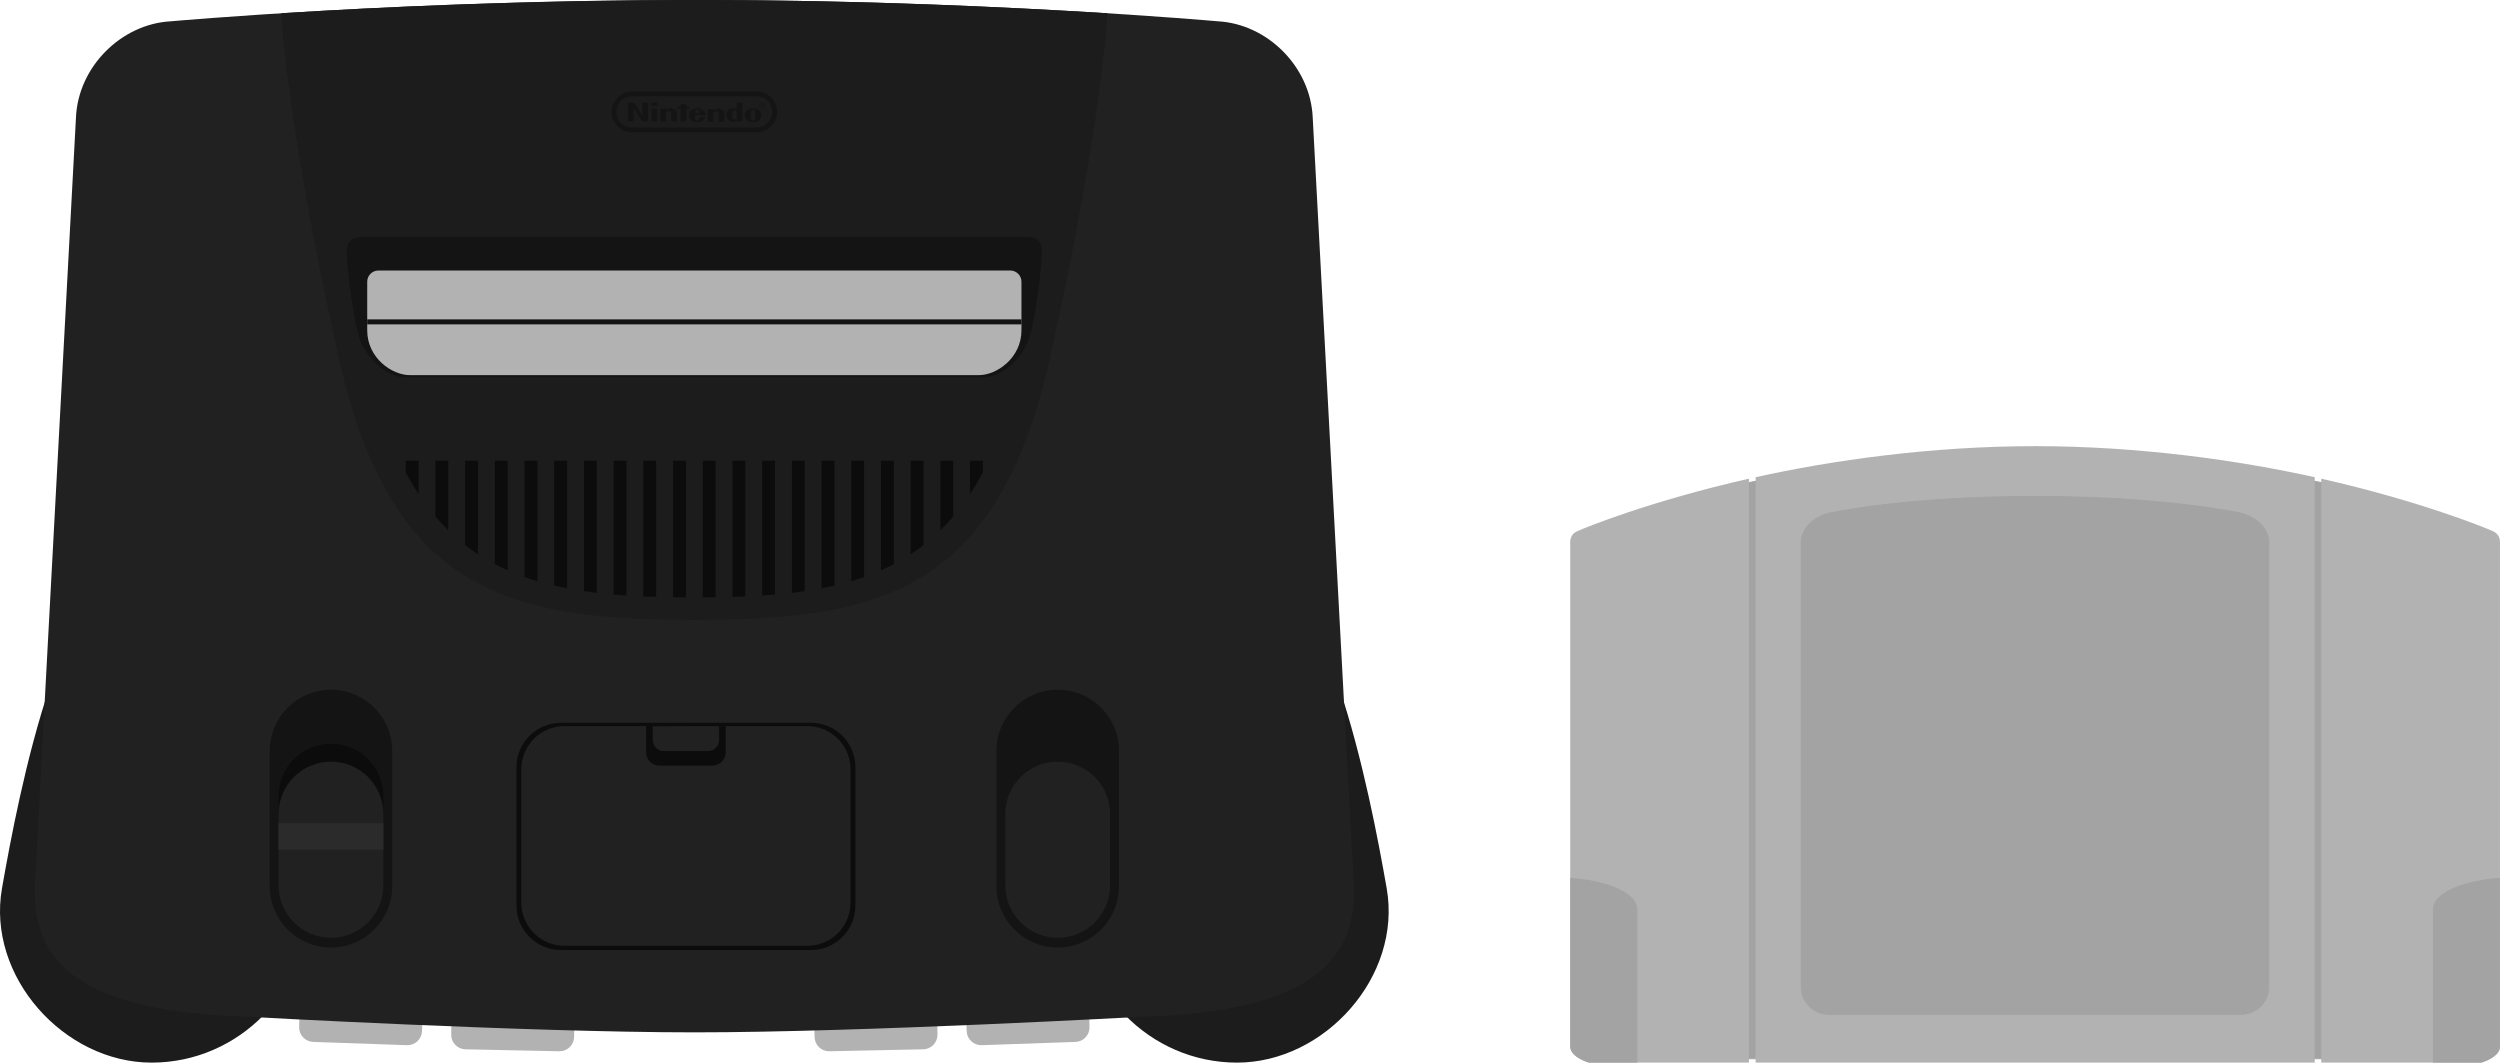
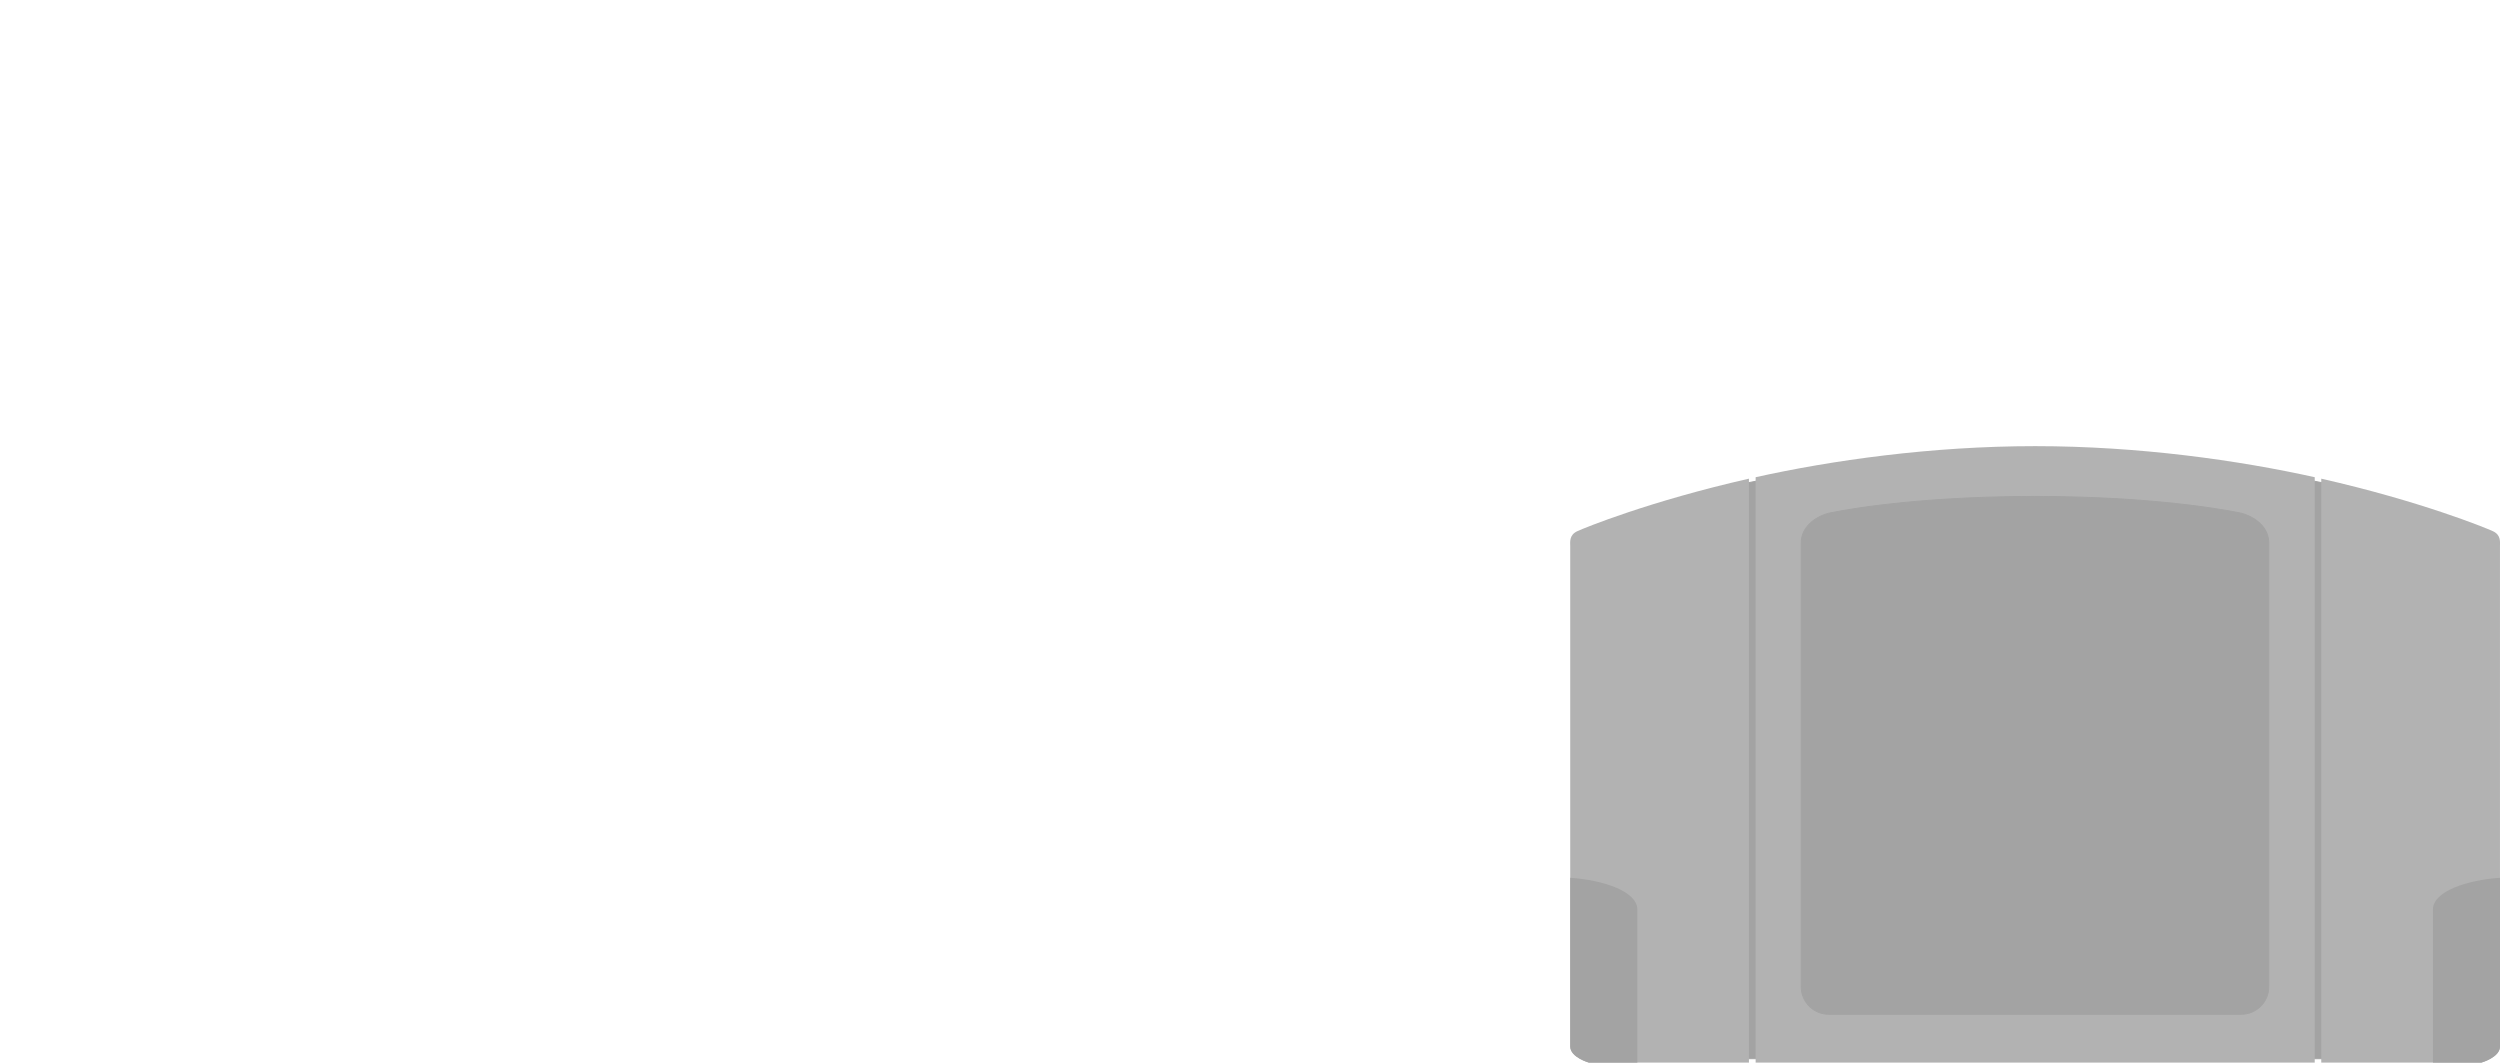
<svg xmlns="http://www.w3.org/2000/svg" xmlns:ns1="http://www.inkscape.org/namespaces/inkscape" xmlns:ns2="http://sodipodi.sourceforge.net/DTD/sodipodi-0.dtd" viewBox="0 0 585.16 248.72" height="248.72" width="585.16" xml:space="preserve" version="1.1" id="svg2" ns1:version="0.91 r13725" ns2:docname="consolegame.svg">
  <ns2:namedview pagecolor="#ffffff" bordercolor="#666666" borderopacity="1" objecttolerance="10" gridtolerance="10" guidetolerance="10" ns1:pageopacity="0" ns1:pageshadow="2" ns1:window-width="1920" ns1:window-height="1027" id="namedview122" showgrid="false" fit-margin-top="0" fit-margin-left="0" fit-margin-right="0" fit-margin-bottom="0" ns1:zoom="0.94885815" ns1:cx="162.51875" ns1:cy="124.36" ns1:window-x="-8" ns1:window-y="-8" ns1:window-maximized="1" ns1:current-layer="svg2" />
  <defs id="defs6">
    <clipPath id="clipPath16" clipPathUnits="userSpaceOnUse">
-       <path id="path18" d="m 0,198.976 260.03,0 L 260.03,0 0,0 0,198.976 Z" ns1:connector-curvature="0" />
-     </clipPath>
+       </clipPath>
    <clipPath clipPathUnits="userSpaceOnUse" id="clipPath16-0">
      <path d="m 0,110.4 166.527,0 0,-110.4 L 0,0 0,110.4 Z" id="path18-1" ns1:connector-curvature="0" />
    </clipPath>
  </defs>
  <g transform="matrix(1.25,0,0,-1.25,0,248.72)" id="g10">
    <g id="g12">
      <g clip-path="url(#clipPath16)" id="g14">
        <g transform="translate(201.975,30.364)" id="g20">
          <path id="path22" style="fill:#1c1c1c;fill-opacity:1;fill-rule:nonzero;stroke:none" d="m 0,0 c 0,16.77 13.281,65.135 29.664,65.135 16.384,0 24.977,-45.546 28.02,-62.862 C 60.586,-14.243 46.048,-30.364 29.664,-30.364 13.281,-30.364 0,-16.77 0,0" ns1:connector-curvature="0" />
        </g>
        <g transform="translate(58.056,30.364)" id="g24">
          <path id="path26" style="fill:#1c1c1c;fill-opacity:1;fill-rule:nonzero;stroke:none" d="m 0,0 c 0,16.77 -13.281,65.135 -29.664,65.135 -16.384,0 -24.976,-45.546 -28.02,-62.862 -2.902,-16.516 11.636,-32.637 28.02,-32.637 C -13.281,-30.364 0,-16.77 0,0" ns1:connector-curvature="0" />
        </g>
        <g transform="translate(78.812,5.905)" id="g28">
          <path id="path30" style="fill:#b2b2b2;fill-opacity:1;fill-rule:nonzero;stroke:none" d="m 0,0 c -0.048,-1.391 -1.215,-2.479 -2.604,-2.43 l -17.554,0.61 c -1.391,0.049 -2.478,1.214 -2.43,2.603 l 0.174,5.035 c 0.049,1.391 1.215,2.479 2.605,2.43 L -2.255,7.639 C -0.865,7.59 0.223,6.424 0.174,5.034 L 0,0 Z" ns1:connector-curvature="0" />
        </g>
        <g transform="translate(78.812,5.905)" id="g32">
          <path id="path34" style="fill:none;stroke:#b2b2b2;stroke-width:0.42;stroke-linecap:butt;stroke-linejoin:miter;stroke-miterlimit:10;stroke-dasharray:none;stroke-opacity:1" d="m 0,0 c -0.048,-1.391 -1.215,-2.479 -2.604,-2.43 l -17.554,0.61 c -1.391,0.049 -2.478,1.214 -2.43,2.603 l 0.174,5.035 c 0.049,1.391 1.215,2.479 2.605,2.43 L -2.255,7.639 C -0.865,7.59 0.223,6.424 0.174,5.034 L 0,0 Z" ns1:connector-curvature="0" />
        </g>
        <g transform="translate(107.291,4.8)" id="g36">
          <path id="path38" style="fill:#b2b2b2;fill-opacity:1;fill-rule:nonzero;stroke:none" d="m 0,0 c -0.029,-1.391 -1.18,-2.494 -2.571,-2.465 l -17.56,0.367 c -1.391,0.03 -2.495,1.18 -2.466,2.572 l 0.106,5.036 c 0.029,1.39 1.18,2.494 2.571,2.466 L -2.36,7.607 C -0.969,7.578 0.135,6.428 0.105,5.037 L 0,0 Z" ns1:connector-curvature="0" />
        </g>
        <g transform="translate(107.291,4.8)" id="g40">
          <path id="path42" style="fill:none;stroke:#b2b2b2;stroke-width:0.42;stroke-linecap:butt;stroke-linejoin:miter;stroke-miterlimit:10;stroke-dasharray:none;stroke-opacity:1" d="m 0,0 c -0.029,-1.391 -1.18,-2.494 -2.571,-2.465 l -17.56,0.367 c -1.391,0.03 -2.495,1.18 -2.466,2.572 l 0.106,5.036 c 0.029,1.39 1.18,2.494 2.571,2.466 L -2.36,7.607 C -0.969,7.578 0.135,6.428 0.105,5.037 L 0,0 Z" ns1:connector-curvature="0" />
        </g>
        <g transform="translate(181.219,5.905)" id="g44">
          <path id="path46" style="fill:#b2b2b2;fill-opacity:1;fill-rule:nonzero;stroke:none" d="m 0,0 c 0.048,-1.391 1.214,-2.479 2.605,-2.43 l 17.553,0.61 c 1.39,0.049 2.479,1.214 2.43,2.603 l -0.175,5.035 c -0.048,1.391 -1.214,2.479 -2.605,2.43 L 2.255,7.639 C 0.865,7.59 -0.224,6.424 -0.175,5.034 L 0,0 Z" ns1:connector-curvature="0" />
        </g>
        <g transform="translate(181.219,5.905)" id="g48">
          <path id="path50" style="fill:none;stroke:#b2b2b2;stroke-width:0.42;stroke-linecap:butt;stroke-linejoin:miter;stroke-miterlimit:10;stroke-dasharray:none;stroke-opacity:1" d="m 0,0 c 0.048,-1.391 1.214,-2.479 2.605,-2.43 l 17.553,0.61 c 1.39,0.049 2.479,1.214 2.43,2.603 l -0.175,5.035 c -0.048,1.391 -1.214,2.479 -2.605,2.43 L 2.255,7.639 C 0.865,7.59 -0.224,6.424 -0.175,5.034 L 0,0 Z" ns1:connector-curvature="0" />
        </g>
        <g transform="translate(152.739,4.8)" id="g52">
          <path id="path54" style="fill:#b2b2b2;fill-opacity:1;fill-rule:nonzero;stroke:none" d="m 0,0 c 0.029,-1.391 1.18,-2.494 2.571,-2.465 l 17.56,0.367 c 1.391,0.03 2.495,1.18 2.466,2.572 L 22.491,5.51 C 22.463,6.9 21.311,8.004 19.92,7.976 L 2.36,7.607 C 0.969,7.578 -0.134,6.428 -0.105,5.037 L 0,0 Z" ns1:connector-curvature="0" />
        </g>
        <g transform="translate(152.739,4.8)" id="g56">
          <path id="path58" style="fill:none;stroke:#b2b2b2;stroke-width:0.42;stroke-linecap:butt;stroke-linejoin:miter;stroke-miterlimit:10;stroke-dasharray:none;stroke-opacity:1" d="m 0,0 c 0.029,-1.391 1.18,-2.494 2.571,-2.465 l 17.56,0.367 c 1.391,0.03 2.495,1.18 2.466,2.572 L 22.491,5.51 C 22.463,6.9 21.311,8.004 19.92,7.976 L 2.36,7.607 C 0.969,7.578 -0.134,6.428 -0.105,5.037 L 0,0 Z" ns1:connector-curvature="0" />
        </g>
        <g transform="translate(130.016,198.976)" id="g60">
          <path id="path62" style="fill:#212121;fill-opacity:1;fill-rule:nonzero;stroke:none" d="m 0,0 c 53.592,0 98.018,-3.988 98.018,-3.988 9.306,-0.49 17.352,-8.535 17.772,-17.981 l 7.695,-143.845 c 0.561,-14.413 -8.535,-23.579 -39.459,-24.557 0,0 -52.788,-2.94 -84.026,-2.94 -31.238,0 -84.027,2.94 -84.027,2.94 -30.924,0.978 -40.018,10.144 -39.459,24.557 l 7.696,143.845 c 0.42,9.446 8.466,17.491 17.771,17.981 0,0 44.427,3.988 98.019,3.988" ns1:connector-curvature="0" />
        </g>
        <g transform="translate(207.357,196.493)" id="g64">
          <path id="path66" style="fill:#1c1c1c;fill-opacity:1;fill-rule:nonzero;stroke:none" d="m 0,0 c 0,0 -0.818,-19.976 -10.684,-64.263 -9.864,-44.287 -31.955,-49.324 -66.657,-49.324 -34.702,0 -56.793,5.037 -66.658,49.324 C -153.864,-19.976 -154.683,0 -154.683,0 c 17.979,1.143 46.53,2.482 78.338,2.482 C -45.704,2.482 -18.059,1.117 0,0" ns1:connector-curvature="0" />
        </g>
        <g transform="translate(130.086,128.312)" id="g68">
          <path id="path70" style="fill:#141414;fill-opacity:1;fill-rule:nonzero;stroke:none" d="m 0,0 54.094,0 c 3.412,0 7.754,3.639 8.925,8.641 1.172,5.002 1.994,12.514 1.994,14.745 0,2.229 -0.891,2.92 -3.269,2.92 l -61.815,0 -61.815,0 c -2.377,0 -3.269,-0.691 -3.269,-2.92 0,-2.231 0.822,-9.743 1.994,-14.745 C -61.99,3.639 -57.649,0 -54.236,0 L -0.142,0 0,0 Z" ns1:connector-curvature="0" />
        </g>
        <g transform="translate(130.05,128.732)" id="g72">
          <path id="path74" style="fill:#b2b2b2;fill-opacity:1;fill-rule:nonzero;stroke:none" d="m 0,0 53.242,0 c 3.359,0 7.976,3.219 7.976,8.395 l 0,9.096 c 0,1.159 -0.939,2.099 -2.099,2.099 l -59.119,0 -0.07,0 -59.119,0 c -1.159,0 -2.099,-0.94 -2.099,-2.099 l 0,-9.096 C -61.288,3.219 -56.671,0 -53.313,0 L -0.07,0 0,0 Z" ns1:connector-curvature="0" />
        </g>
        <g transform="translate(181.648,112.711)" id="g76">
-           <path id="path78" style="fill:#0c0c0c;fill-opacity:1;fill-rule:nonzero;stroke:none" d="m 0,0 0,-6.243 c 0.839,1.268 1.643,2.617 2.414,4.053 L 2.414,0 0,0 Z" ns1:connector-curvature="0" />
-         </g>
+           </g>
        <g transform="translate(176.086,112.711)" id="g80">
          <path id="path82" style="fill:#0c0c0c;fill-opacity:1;fill-rule:nonzero;stroke:none" d="m 0,0 0,-13.044 c 0.829,0.812 1.634,1.675 2.414,2.594 L 2.414,0 0,0 Z" ns1:connector-curvature="0" />
        </g>
        <g transform="translate(170.524,112.711)" id="g84">
          <path id="path86" style="fill:#0c0c0c;fill-opacity:1;fill-rule:nonzero;stroke:none" d="m 0,0 0,-17.53 c 0.825,0.54 1.627,1.12 2.414,1.732 L 2.414,0 0,0 Z" ns1:connector-curvature="0" />
        </g>
        <g transform="translate(164.962,112.711)" id="g88">
          <path id="path90" style="fill:#0c0c0c;fill-opacity:1;fill-rule:nonzero;stroke:none" d="m 0,0 0,-20.539 c 0.82,0.363 1.625,0.75 2.414,1.163 L 2.414,0 0,0 Z" ns1:connector-curvature="0" />
        </g>
        <g transform="translate(159.4,112.711)" id="g92">
          <path id="path94" style="fill:#0c0c0c;fill-opacity:1;fill-rule:nonzero;stroke:none" d="m 0,0 0,-22.563 c 0.818,0.241 1.623,0.501 2.414,0.78 L 2.414,0 0,0 Z" ns1:connector-curvature="0" />
        </g>
        <g transform="translate(153.838,112.711)" id="g96">
          <path id="path98" style="fill:#0c0c0c;fill-opacity:1;fill-rule:nonzero;stroke:none" d="m 0,0 0,-23.899 c 0.816,0.156 1.621,0.326 2.414,0.51 L 2.414,0 0,0 Z" ns1:connector-curvature="0" />
        </g>
        <g transform="translate(148.276,112.711)" id="g100">
          <path id="path102" style="fill:#0c0c0c;fill-opacity:1;fill-rule:nonzero;stroke:none" d="m 0,0 0,-24.749 c 0.814,0.095 1.619,0.201 2.414,0.317 L 2.414,0 0,0 Z" ns1:connector-curvature="0" />
        </g>
        <g transform="translate(142.714,112.711)" id="g104">
          <path id="path106" style="fill:#0c0c0c;fill-opacity:1;fill-rule:nonzero;stroke:none" d="m 0,0 0,-25.251 c 0.814,0.053 1.618,0.114 2.414,0.183 L 2.414,0 0,0 Z" ns1:connector-curvature="0" />
        </g>
        <g transform="translate(137.151,112.711)" id="g108">
          <path id="path110" style="fill:#0c0c0c;fill-opacity:1;fill-rule:nonzero;stroke:none" d="m 0,0 0,-25.51 c 0.814,0.024 1.618,0.054 2.414,0.088 L 2.414,0 0,0 Z" ns1:connector-curvature="0" />
        </g>
        <g transform="translate(131.589,112.711)" id="g112">
          <path id="path114" style="fill:#0c0c0c;fill-opacity:1;fill-rule:nonzero;stroke:none" d="m 0,0 0,-25.601 c 0.814,0.004 1.617,0.012 2.414,0.023 L 2.414,0 0,0 Z" ns1:connector-curvature="0" />
        </g>
        <g transform="translate(126.027,112.711)" id="g116">
          <path id="path118" style="fill:#0c0c0c;fill-opacity:1;fill-rule:nonzero;stroke:none" d="m 0,0 0,-25.578 c 0.797,-0.011 1.602,-0.019 2.414,-0.023 L 2.414,0 0,0 Z" ns1:connector-curvature="0" />
        </g>
        <g transform="translate(120.465,112.711)" id="g120">
          <path id="path122" style="fill:#0c0c0c;fill-opacity:1;fill-rule:nonzero;stroke:none" d="m 0,0 0,-25.422 c 0.796,-0.034 1.601,-0.064 2.414,-0.088 L 2.414,0 0,0 Z" ns1:connector-curvature="0" />
        </g>
        <g transform="translate(114.903,112.711)" id="g124">
          <path id="path126" style="fill:#0c0c0c;fill-opacity:1;fill-rule:nonzero;stroke:none" d="m 0,0 0,-25.068 c 0.796,-0.069 1.6,-0.13 2.414,-0.183 L 2.414,0 0,0 Z" ns1:connector-curvature="0" />
        </g>
        <g transform="translate(109.341,112.711)" id="g128">
          <path id="path130" style="fill:#0c0c0c;fill-opacity:1;fill-rule:nonzero;stroke:none" d="m 0,0 0,-24.432 c 0.794,-0.116 1.599,-0.222 2.414,-0.317 L 2.414,0 0,0 Z" ns1:connector-curvature="0" />
        </g>
        <g transform="translate(103.779,112.711)" id="g132">
          <path id="path134" style="fill:#0c0c0c;fill-opacity:1;fill-rule:nonzero;stroke:none" d="m 0,0 0,-23.389 c 0.792,-0.184 1.598,-0.354 2.413,-0.51 L 2.413,0 0,0 Z" ns1:connector-curvature="0" />
        </g>
        <g transform="translate(98.217,112.711)" id="g136">
          <path id="path138" style="fill:#0c0c0c;fill-opacity:1;fill-rule:nonzero;stroke:none" d="m 0,0 0,-21.783 c 0.792,-0.279 1.596,-0.539 2.414,-0.78 L 2.414,0 0,0 Z" ns1:connector-curvature="0" />
        </g>
        <g transform="translate(92.655,112.711)" id="g140">
-           <path id="path142" style="fill:#0c0c0c;fill-opacity:1;fill-rule:nonzero;stroke:none" d="m 0,0 0,-19.376 c 0.788,-0.413 1.593,-0.8 2.413,-1.163 L 2.413,0 0,0 Z" ns1:connector-curvature="0" />
-         </g>
+           </g>
        <g transform="translate(87.092,112.711)" id="g144">
          <path id="path146" style="fill:#0c0c0c;fill-opacity:1;fill-rule:nonzero;stroke:none" d="M 0,0 0,-15.798 C 0.787,-16.41 1.59,-16.99 2.414,-17.53 L 2.414,0 0,0 Z" ns1:connector-curvature="0" />
        </g>
        <g transform="translate(81.53,112.711)" id="g148">
          <path id="path150" style="fill:#0c0c0c;fill-opacity:1;fill-rule:nonzero;stroke:none" d="m 0,0 0,-10.45 c 0.781,-0.919 1.585,-1.782 2.414,-2.594 L 2.414,0 0,0 Z" ns1:connector-curvature="0" />
        </g>
        <g transform="translate(75.968,112.711)" id="g152">
          <path id="path154" style="fill:#0c0c0c;fill-opacity:1;fill-rule:nonzero;stroke:none" d="M 0,0 0,-2.19 C 0.771,-3.626 1.576,-4.975 2.414,-6.243 L 2.414,0 0,0 Z" ns1:connector-curvature="0" />
        </g>
        <g transform="translate(209.53,33.029)" id="g156">
          <path id="path158" style="fill:#141414;fill-opacity:1;fill-rule:nonzero;stroke:none" d="m 0,0 c 0,-6.337 -5.137,-11.475 -11.474,-11.475 -6.337,0 -11.475,5.138 -11.475,11.475 l 0,25.32 c 0,6.337 5.138,11.474 11.475,11.474 C -5.137,36.794 0,31.657 0,25.32 L 0,0 Z" ns1:connector-curvature="0" />
        </g>
        <g transform="translate(207.867,33.184)" id="g160">
          <path id="path162" style="fill:#212121;fill-opacity:1;fill-rule:nonzero;stroke:none" d="m 0,0 c 0,-5.418 -4.393,-9.811 -9.811,-9.811 -5.419,0 -9.811,4.393 -9.811,9.811 l 0,13.359 c 0,5.418 4.392,9.811 9.811,9.811 C -4.393,23.17 0,18.777 0,13.359 L 0,0 Z" ns1:connector-curvature="0" />
        </g>
        <g transform="translate(73.45,33.029)" id="g164">
          <path id="path166" style="fill:#141414;fill-opacity:1;fill-rule:nonzero;stroke:none" d="m 0,0 c 0,-6.337 -5.137,-11.475 -11.474,-11.475 -6.338,0 -11.475,5.138 -11.475,11.475 l 0,25.32 c 0,6.337 5.137,11.474 11.475,11.474 C -5.137,36.794 0,31.657 0,25.32 L 0,0 Z" ns1:connector-curvature="0" />
        </g>
        <g transform="translate(71.787,49.901)" id="g168">
          <path id="path170" style="fill:#0c0c0c;fill-opacity:1;fill-rule:nonzero;stroke:none" d="m 0,0 c 0,5.419 -4.393,9.812 -9.811,9.812 -5.419,0 -9.812,-4.393 -9.812,-9.812 l 0,-4.212 L 0,-4.212 0,0 Z" ns1:connector-curvature="0" />
        </g>
        <g transform="translate(71.787,33.184)" id="g172">
          <path id="path174" style="fill:#212121;fill-opacity:1;fill-rule:nonzero;stroke:none" d="m 0,0 c 0,-5.418 -4.393,-9.811 -9.811,-9.811 -5.419,0 -9.812,4.393 -9.812,9.811 l 0,13.359 c 0,5.418 4.393,9.811 9.812,9.811 C -4.393,23.17 0,18.777 0,13.359 L 0,0 Z" ns1:connector-curvature="0" />
        </g>
        <path id="path176" style="fill:#2b2b2b;fill-opacity:1;fill-rule:nonzero;stroke:none" d="m 71.786,39.864 -19.623,0 0,4.98 19.623,0 0,-4.98 z" ns1:connector-curvature="0" />
        <g transform="translate(130.017,175.097)" id="g178">
          <path id="path180" style="fill:#141414;fill-opacity:1;fill-rule:evenodd;stroke:none" d="m 0,0 c 3.862,0 7.724,0 11.586,0.001 0.205,0 0.407,0.014 0.608,0.049 1.618,0.287 2.694,1.892 2.336,3.486 -0.306,1.365 -1.474,2.306 -2.872,2.306 -7.773,0 -15.545,0 -23.317,0 -0.685,0 -1.297,-0.213 -1.837,-0.637 -1.249,-0.984 -1.469,-2.837 -0.478,-4.08 C -13.367,0.363 -12.566,0 -11.596,0 -7.73,0.001 -3.866,0 0,0 m -0.001,6.745 c 3.866,0 7.731,-0.001 11.597,0.002 0.716,0 1.39,-0.153 2.004,-0.523 1.048,-0.632 1.686,-1.554 1.856,-2.769 0.26,-1.86 -0.829,-3.588 -2.602,-4.17 -0.405,-0.133 -0.822,-0.187 -1.248,-0.187 -6.865,0.001 -13.73,0 -20.594,0 -0.921,0 -1.841,-0.007 -2.761,0.004 -1.726,0.017 -3.253,1.25 -3.646,2.93 -0.455,1.95 0.631,3.892 2.53,4.525 0.412,0.136 0.835,0.189 1.268,0.189 3.866,-0.001 7.731,-0.001 11.596,-0.001" ns1:connector-curvature="0" />
        </g>
        <g transform="translate(120.278,177.343)" id="g182">
          <path id="path184" style="fill:#141414;fill-opacity:1;fill-rule:evenodd;stroke:none" d="m 0,0 0,0.101 c 0,0.745 0.001,1.49 -0.002,2.234 -0.001,0.081 0.021,0.1 0.1,0.099 C 0.393,2.43 0.69,2.43 0.985,2.433 c 0.062,0.001 0.08,-0.015 0.08,-0.079 -0.002,-1.123 -0.002,-2.247 0,-3.371 0,-0.067 -0.018,-0.085 -0.085,-0.084 -0.299,0.003 -0.598,0.003 -0.898,-0.001 -0.064,0 -0.095,0.024 -0.127,0.074 -0.507,0.789 -1.017,1.576 -1.525,2.364 -0.019,0.029 -0.038,0.058 -0.075,0.086 l 0,-0.096 c 0,-0.77 -0.003,-1.541 0.003,-2.311 0,-0.101 -0.029,-0.119 -0.122,-0.117 -0.282,0.006 -0.566,0.004 -0.849,0.001 -0.068,-0.001 -0.094,0.012 -0.094,0.087 0.003,1.12 0.003,2.242 0,3.362 0,0.076 0.026,0.086 0.093,0.085 C -2.293,2.43 -1.971,2.43 -1.65,2.434 -1.584,2.435 -1.548,2.41 -1.515,2.357 -1.018,1.57 -0.519,0.784 -0.02,-0.003 -0.013,-0.001 -0.007,-0.001 0,0" ns1:connector-curvature="0" />
        </g>
        <g transform="translate(137.949,177.4)" id="g186">
          <path id="path188" style="fill:#141414;fill-opacity:1;fill-rule:evenodd;stroke:none" d="M 0,0 C 0,0.168 0.004,0.338 -0.001,0.506 -0.006,0.746 -0.164,0.91 -0.388,0.917 -0.62,0.923 -0.808,0.771 -0.816,0.534 -0.829,0.181 -0.825,-0.172 -0.818,-0.525 c 0.003,-0.152 0.095,-0.242 0.249,-0.269 0.103,-0.018 0.208,-0.021 0.313,-0.003 0.164,0.027 0.252,0.123 0.255,0.292 C 0.002,-0.337 0,-0.168 0,0 m 0.001,1.081 c 0,0.347 -0.001,0.677 0.001,1.007 0,0.093 -0.039,0.211 0.015,0.268 0.054,0.059 0.174,0.017 0.265,0.018 0.232,0.002 0.465,-10e-4 0.697,0.002 0.063,0 0.087,-0.009 0.087,-0.081 -0.002,-1.124 -0.001,-2.248 0,-3.371 0,-0.06 -0.013,-0.083 -0.078,-0.082 -0.302,0.003 -0.605,10e-4 -0.907,0.002 -0.035,0 -0.075,-0.017 -0.083,0.047 -0.007,0.057 -0.047,0.009 -0.064,0.004 -0.189,-0.073 -0.384,-0.118 -0.585,-0.128 -0.481,-0.022 -0.833,0.207 -1.082,0.595 -0.568,0.88 0.012,1.731 0.697,1.912 0.331,0.087 0.642,0.026 0.937,-0.137 0.028,-0.015 0.055,-0.03 0.1,-0.056" ns1:connector-curvature="0" />
        </g>
        <g transform="translate(133.591,178.318)" id="g190">
          <path id="path192" style="fill:#141414;fill-opacity:1;fill-rule:evenodd;stroke:none" d="m 0,0 c 0.119,0.046 0.219,0.108 0.319,0.166 0.615,0.355 1.324,0.073 1.682,-0.464 0.048,-0.073 0.068,-0.154 0.068,-0.243 -0.002,-0.51 -0.002,-1.019 0,-1.529 0,-0.061 -0.008,-0.088 -0.081,-0.087 -0.308,0.005 -0.617,0.004 -0.926,0 -0.067,0 -0.083,0.02 -0.083,0.085 0.002,0.497 0.001,0.994 0.001,1.49 0,0.244 -0.295,0.466 -0.534,0.405 -0.074,-0.019 -0.143,-0.05 -0.212,-0.084 -0.161,-0.081 -0.245,-0.192 -0.238,-0.39 0.013,-0.474 0.002,-0.949 0.006,-1.422 0,-0.069 -0.019,-0.084 -0.084,-0.084 -0.3,0.004 -0.599,0.004 -0.898,0 -0.068,0 -0.084,0.02 -0.083,0.085 0.002,0.742 0.002,1.484 -0.001,2.225 0,0.071 0.024,0.083 0.087,0.082 C -0.681,0.232 -0.385,0.23 -0.089,0.236 -0.009,0.237 0.008,0.21 0.001,0.139 -0.004,0.097 0,0.053 0,0" ns1:connector-curvature="0" />
        </g>
        <g transform="translate(124.709,178.393)" id="g194">
          <path id="path196" style="fill:#141414;fill-opacity:1;fill-rule:evenodd;stroke:none" d="M 0,0 C 0.097,0.052 0.184,0.091 0.263,0.141 0.769,0.467 1.383,0.349 1.795,-0.043 1.98,-0.218 2.087,-0.409 2.077,-0.678 2.059,-1.133 2.069,-1.589 2.074,-2.044 2.075,-2.135 2.046,-2.152 1.962,-2.151 c -0.293,0.005 -0.586,0.005 -0.878,0 -0.079,-0.001 -0.102,0.018 -0.101,0.099 0.003,0.487 0.001,0.973 0.001,1.46 0,0.268 -0.296,0.49 -0.557,0.417 -0.07,-0.02 -0.136,-0.05 -0.201,-0.084 -0.152,-0.081 -0.236,-0.185 -0.23,-0.377 0.014,-0.468 0.001,-0.936 0.007,-1.403 0.001,-0.096 -0.028,-0.114 -0.117,-0.113 -0.286,0.007 -0.572,0.005 -0.859,0.002 -0.064,-10e-4 -0.087,0.012 -0.087,0.082 0.002,0.745 0.002,1.49 0.001,2.234 -0.001,0.058 0.013,0.076 0.073,0.075 0.303,-0.003 0.605,-0.002 0.907,0 C -0.019,0.242 0.009,0.229 0.002,0.164 -0.003,0.117 0,0.068 0,0" ns1:connector-curvature="0" />
        </g>
        <g transform="translate(140.58,177.403)" id="g198">
          <path id="path200" style="fill:#141414;fill-opacity:1;fill-rule:evenodd;stroke:none" d="m 0,0 0,0 c 0,-0.23 -0.002,-0.459 0.001,-0.688 0.003,-0.165 0.083,-0.256 0.245,-0.294 0.084,-0.019 0.17,-0.017 0.255,-0.011 0.208,0.013 0.317,0.121 0.319,0.327 0.004,0.441 0.004,0.884 0,1.326 C 0.818,0.916 0.66,1.072 0.419,1.071 0.16,1.071 0.004,0.919 0.001,0.657 -0.002,0.438 0,0.218 0,0 M 0.426,1.309 C 0.808,1.308 1.165,1.202 1.477,0.965 2.145,0.456 2.16,-0.408 1.513,-0.941 0.91,-1.438 -0.057,-1.443 -0.664,-0.952 -1.321,-0.422 -1.3,0.483 -0.619,0.983 -0.31,1.209 0.039,1.307 0.426,1.309" ns1:connector-curvature="0" />
        </g>
        <g transform="translate(130.562,177.81)" id="g202">
          <path id="path204" style="fill:#141414;fill-opacity:1;fill-rule:evenodd;stroke:none" d="M 0,0 0.152,0 C 0.428,0 0.428,0 0.409,0.279 0.394,0.503 0.229,0.659 0.003,0.665 -0.224,0.671 -0.383,0.539 -0.407,0.316 -0.417,0.228 -0.41,0.138 -0.413,0.05 -0.415,0.003 -0.389,-0.001 -0.353,0 -0.235,0.001 -0.118,0 0,0 m 0.57,-0.398 c -0.299,0 -0.598,-0.002 -0.898,0.001 -0.063,0.001 -0.088,-0.011 -0.086,-0.081 0.005,-0.197 0.001,-0.394 0.002,-0.592 0.003,-0.206 0.109,-0.316 0.317,-0.329 0.082,-0.005 0.165,-0.008 0.246,0.011 0.172,0.041 0.255,0.142 0.258,0.318 0.003,0.089 0.004,0.178 0,0.267 -0.001,0.044 0.011,0.061 0.058,0.061 0.321,-0.003 0.643,-0.003 0.964,0 0.077,0 0.055,-0.04 0.04,-0.078 C 1.359,-1.111 1.157,-1.324 0.893,-1.482 0.27,-1.856 -0.591,-1.789 -1.132,-1.323 -1.727,-0.812 -1.729,-0.008 -1.137,0.504 -0.514,1.043 0.531,1.035 1.137,0.486 1.372,0.274 1.516,0.013 1.549,-0.306 1.556,-0.376 1.544,-0.401 1.467,-0.4 1.168,-0.396 0.869,-0.398 0.57,-0.398" ns1:connector-curvature="0" />
        </g>
        <g transform="translate(127.418,177.443)" id="g206">
          <path id="path208" style="fill:#141414;fill-opacity:1;fill-rule:evenodd;stroke:none" d="m 0,0 c 0,0.369 -0.002,0.739 0.002,1.108 0.001,0.068 -0.02,0.086 -0.085,0.083 -0.134,-0.004 -0.268,10e-4 -0.402,-0.002 -0.051,-0.001 -0.071,0.01 -0.073,0.067 -0.008,0.254 -0.01,0.254 0.246,0.254 0.083,0 0.166,0.002 0.248,-0.001 0.05,-0.003 0.067,0.012 0.065,0.063 -0.003,0.124 0.002,0.249 -0.002,0.373 -0.001,0.054 0.015,0.069 0.069,0.069 0.315,-0.002 0.631,-0.003 0.946,0 C 1.071,2.014 1.092,2.001 1.09,1.94 1.085,1.819 1.091,1.698 1.087,1.577 1.085,1.522 1.103,1.507 1.156,1.508 1.296,1.512 1.437,1.507 1.577,1.51 1.63,1.512 1.645,1.497 1.645,1.443 1.65,1.19 1.651,1.191 1.397,1.189 1.296,1.188 1.163,1.232 1.105,1.17 1.055,1.115 1.088,0.983 1.088,0.885 1.088,0.223 1.087,-0.439 1.09,-1.101 1.09,-1.181 1.071,-1.203 0.991,-1.202 0.688,-1.197 0.386,-1.198 0.083,-1.201 0.017,-1.202 -0.002,-1.185 -0.001,-1.118 0.002,-0.746 0,-0.372 0,0" ns1:connector-curvature="0" />
        </g>
        <g transform="translate(123.064,177.439)" id="g210">
          <path id="path212" style="fill:#141414;fill-opacity:1;fill-rule:evenodd;stroke:none" d="m 0,0 c 0,-0.37 -0.002,-0.739 0.002,-1.108 0,-0.072 -0.018,-0.09 -0.089,-0.09 -0.296,0.004 -0.593,0.004 -0.889,10e-4 -0.065,-10e-4 -0.086,0.017 -0.086,0.084 0.003,0.742 0.003,1.484 0,2.226 0,0.069 0.022,0.083 0.086,0.082 0.3,-0.003 0.599,-0.003 0.898,0 C -0.017,1.196 0.002,1.18 0.002,1.117 -0.002,0.744 0,0.372 0,0" ns1:connector-curvature="0" />
        </g>
        <g transform="translate(122.531,179.14)" id="g214">
          <path id="path216" style="fill:#141414;fill-opacity:1;fill-rule:evenodd;stroke:none" d="m 0,0 c -0.153,0.001 -0.306,0.003 -0.459,-0.001 -0.055,-0.001 -0.07,0.017 -0.069,0.071 0.004,0.168 0.003,0.336 0,0.506 0,0.044 0.01,0.06 0.058,0.06 0.316,-0.002 0.631,-0.002 0.946,0 0.046,0 0.059,-0.014 0.059,-0.06 C 0.532,0.404 0.531,0.232 0.535,0.061 0.536,0.007 0.513,-0.001 0.467,-0.001 0.311,0.002 0.156,0 0,0" ns1:connector-curvature="0" />
        </g>
        <g transform="translate(142.695,178.759)" id="g218">
          <path id="path220" style="fill:#141414;fill-opacity:1;fill-rule:evenodd;stroke:none" d="M 0,0 C 0.247,-0.002 0.465,0.212 0.466,0.458 0.467,0.722 0.256,0.945 0.005,0.946 -0.256,0.947 -0.453,0.741 -0.455,0.464 -0.455,0.204 -0.257,0.001 0,0 M 0.001,1.033 C 0.295,1.034 0.55,0.77 0.551,0.462 0.552,0.173 0.292,-0.088 0.003,-0.088 c -0.297,0 -0.545,0.25 -0.545,0.549 -0.001,0.315 0.242,0.571 0.543,0.572" ns1:connector-curvature="0" />
        </g>
        <g transform="translate(142.678,179.24)" id="g222">
          <path id="path224" style="fill:#141414;fill-opacity:1;fill-rule:evenodd;stroke:none" d="M 0,0 C 0.066,-0.006 0.122,-0.003 0.124,0.08 0.126,0.175 0.06,0.17 -0.007,0.175 -0.081,0.181 -0.092,0.153 -0.096,0.085 -0.099,0.002 -0.066,-0.015 0,0 m -0.18,0.013 c 0,0.015 -0.001,0.032 0,0.048 0.007,0.064 -0.031,0.165 0.019,0.187 0.08,0.034 0.182,0.026 0.27,-0.003 C 0.215,0.209 0.25,0.052 0.166,-0.034 0.12,-0.081 0.128,-0.109 0.157,-0.152 0.173,-0.178 0.207,-0.208 0.153,-0.236 0.097,-0.267 0.101,-0.211 0.082,-0.189 c -0.014,0.016 -0.025,0.037 -0.034,0.057 -0.023,0.054 -0.069,0.034 -0.107,0.034 -0.056,0 -0.029,-0.046 -0.032,-0.071 -0.005,-0.032 0.006,-0.065 -0.046,-0.064 -0.05,0.001 -0.042,0.035 -0.043,0.066 l 0,0.18 z" ns1:connector-curvature="0" />
        </g>
        <path id="path226" style="fill:#141414;fill-opacity:1;fill-rule:nonzero;stroke:none" d="m 191.269,139.172 -122.506,0 0,-0.934 122.506,0 0,0.934 z" ns1:connector-curvature="0" />
        <g transform="translate(151.866,21.077)" id="g228">
          <path id="path230" style="fill:#0c0c0c;fill-opacity:1;fill-rule:nonzero;stroke:none" d="m 0,0 -46.85,0 c -4.571,0 -8.311,3.74 -8.311,8.311 l 0,25.934 c 0,4.571 3.74,8.311 8.311,8.311 l 46.85,0 c 4.571,0 8.311,-3.74 8.311,-8.311 l 0,-25.934 C 8.311,3.74 4.571,0 0,0" ns1:connector-curvature="0" />
        </g>
        <g transform="translate(151.213,21.877)" id="g232">
          <path id="path234" style="fill:#212121;fill-opacity:1;fill-rule:nonzero;stroke:none" d="m 0,0 -45.543,0 c -4.428,0 -8.052,3.624 -8.052,8.052 l 0,25.029 c 0,4.428 3.624,8.052 8.052,8.052 l 45.543,0 c 4.429,0 8.052,-3.624 8.052,-8.052 l 0,-25.029 C 8.052,3.624 4.429,0 0,0" ns1:connector-curvature="0" />
        </g>
        <g transform="translate(135.892,58.125)" id="g236">
          <path id="path238" style="fill:#0c0c0c;fill-opacity:1;fill-rule:nonzero;stroke:none" d="m 0,0 c 0,-1.39 -1.127,-2.519 -2.519,-2.519 l -9.864,0 c -1.391,0 -2.519,1.129 -2.519,2.519 l 0,4.885 L 0,4.885 0,0 Z" ns1:connector-curvature="0" />
        </g>
        <g transform="translate(134.65,60.434)" id="g240">
          <path id="path242" style="fill:#212121;fill-opacity:1;fill-rule:nonzero;stroke:none" d="m 0,0 c 0,-1.159 -0.939,-2.099 -2.099,-2.099 l -8.22,0 c -1.16,0 -2.1,0.94 -2.1,2.099 l 0,2.519 c 0,0 12.29,0.129 12.419,0 L 0,0 Z" ns1:connector-curvature="0" />
        </g>
      </g>
    </g>
  </g>
  <g id="g10-6" transform="matrix(1.307,0,0,-1.307,367.517,248.72)">
    <g id="g12-5">
      <g id="g14-1" clip-path="url(#clipPath16-0)">
        <g id="g20-6" transform="translate(83.281,0.697)">
          <path d="m 0,0 -52.877,0 0,0.864 0,101.987 c 14.346,2.959 33.205,5.458 52.877,5.458 19.672,0 38.531,-2.499 52.877,-5.458 L 52.877,0.864 52.877,0 0,0 Z" style="fill:#a3a3a3;fill-opacity:1;fill-rule:nonzero;stroke:none" id="path22-8" ns1:connector-curvature="0" />
        </g>
        <g id="g24-1" transform="translate(83.281,0.697)">
          <path d="m 0,0 -52.877,0 0,0.864 0,101.987 c 14.346,2.959 33.205,5.458 52.877,5.458 19.672,0 38.531,-2.499 52.877,-5.458 L 52.877,0.864 52.877,0 0,0 Z" style="fill:none;stroke:#a3a3a3;stroke-width:0.174;stroke-linecap:round;stroke-linejoin:round;stroke-miterlimit:10;stroke-dasharray:none;stroke-opacity:1" id="path26-0" ns1:connector-curvature="0" />
        </g>
        <g id="g28-4" transform="translate(83.281,0)">
          <path d="m 0,0 -50.064,0 0,0.882 0,103.955 c 13.582,3.016 31.438,5.563 50.064,5.563 18.625,0 36.481,-2.547 50.062,-5.563 L 50.062,0.882 50.062,0 0,0 Z" style="fill:#b2b2b2;fill-opacity:1;fill-rule:nonzero;stroke:none" id="path30-6" ns1:connector-curvature="0" />
        </g>
        <g id="g32-5" transform="translate(134.511,0.577)">
          <path d="m 0,0 0,104 c 17.792,-4.042 29.443,-8.806 30.742,-9.409 1.481,-0.688 1.263,-1.958 1.263,-2.713 l 0,-89.552 c 0,-1.974 -3.355,-2.903 -3.355,-2.903 L 0,-0.577 0,0 Z" style="fill:#b2b2b2;fill-opacity:1;fill-rule:nonzero;stroke:none" id="path34-2" ns1:connector-curvature="0" />
        </g>
        <g id="g36-2" transform="translate(154.509,0)">
          <path d="m 0,0 8.664,0 c 0,0 3.354,0.929 3.354,2.903 l 0,30.2 C 6.214,32.696 0,30.722 0,27.411 L 0,0 Z" style="fill:#a3a3a3;fill-opacity:1;fill-rule:nonzero;stroke:none" id="path38-6" ns1:connector-curvature="0" />
        </g>
        <g id="g40-7" transform="translate(32.017,0.577)">
          <path d="m 0,0 0,104 c -17.793,-4.042 -29.445,-8.806 -30.742,-9.409 -1.481,-0.688 -1.264,-1.958 -1.264,-2.713 l 0,-89.552 c 0,-1.974 3.354,-2.903 3.354,-2.903 L 0,-0.577 0,0 Z" style="fill:#b2b2b2;fill-opacity:1;fill-rule:nonzero;stroke:none" id="path42-0" ns1:connector-curvature="0" />
        </g>
        <g id="g44-7" transform="translate(12.033,0)">
          <path d="m 0,0 -8.665,0 c 0,0 -3.353,0.929 -3.353,2.903 l 0,30.2 C -6.215,32.696 0,30.722 0,27.411 L 0,0 Z" style="fill:#a3a3a3;fill-opacity:1;fill-rule:nonzero;stroke:none" id="path46-2" ns1:connector-curvature="0" />
        </g>
        <g id="g48-4" transform="translate(120.175,8.653)">
          <path d="m 0,0 c 2.727,0 4.937,2.211 4.937,4.938 l 0,79.5 c 0,2.727 -2.359,4.597 -4.877,5.287 0,0 -13.335,3.02 -36.989,3.02 -23.655,0 -36.989,-3.02 -36.989,-3.02 -2.518,-0.69 -4.878,-2.56 -4.878,-5.287 l 0,-79.5 C -78.796,2.211 -76.585,0 -73.857,0 L 0,0 Z" style="fill:#a3a3a3;fill-opacity:1;fill-rule:nonzero;stroke:none" id="path50-5" ns1:connector-curvature="0" />
        </g>
        <g id="g52-0" transform="translate(120.175,8.653)">
          <path d="m 0,0 c 2.727,0 4.937,2.211 4.937,4.938 l 0,79.5 c 0,2.727 -2.359,4.597 -4.877,5.287 0,0 -13.335,3.02 -36.989,3.02 -23.655,0 -36.989,-3.02 -36.989,-3.02 -2.518,-0.69 -4.878,-2.56 -4.878,-5.287 l 0,-79.5 C -78.796,2.211 -76.585,0 -73.857,0 L 0,0 Z" style="fill:none;stroke:#a3a3a3;stroke-width:0.174;stroke-linecap:round;stroke-linejoin:round;stroke-miterlimit:10;stroke-dasharray:none;stroke-opacity:1" id="path54-5" ns1:connector-curvature="0" />
        </g>
      </g>
    </g>
  </g>
</svg>